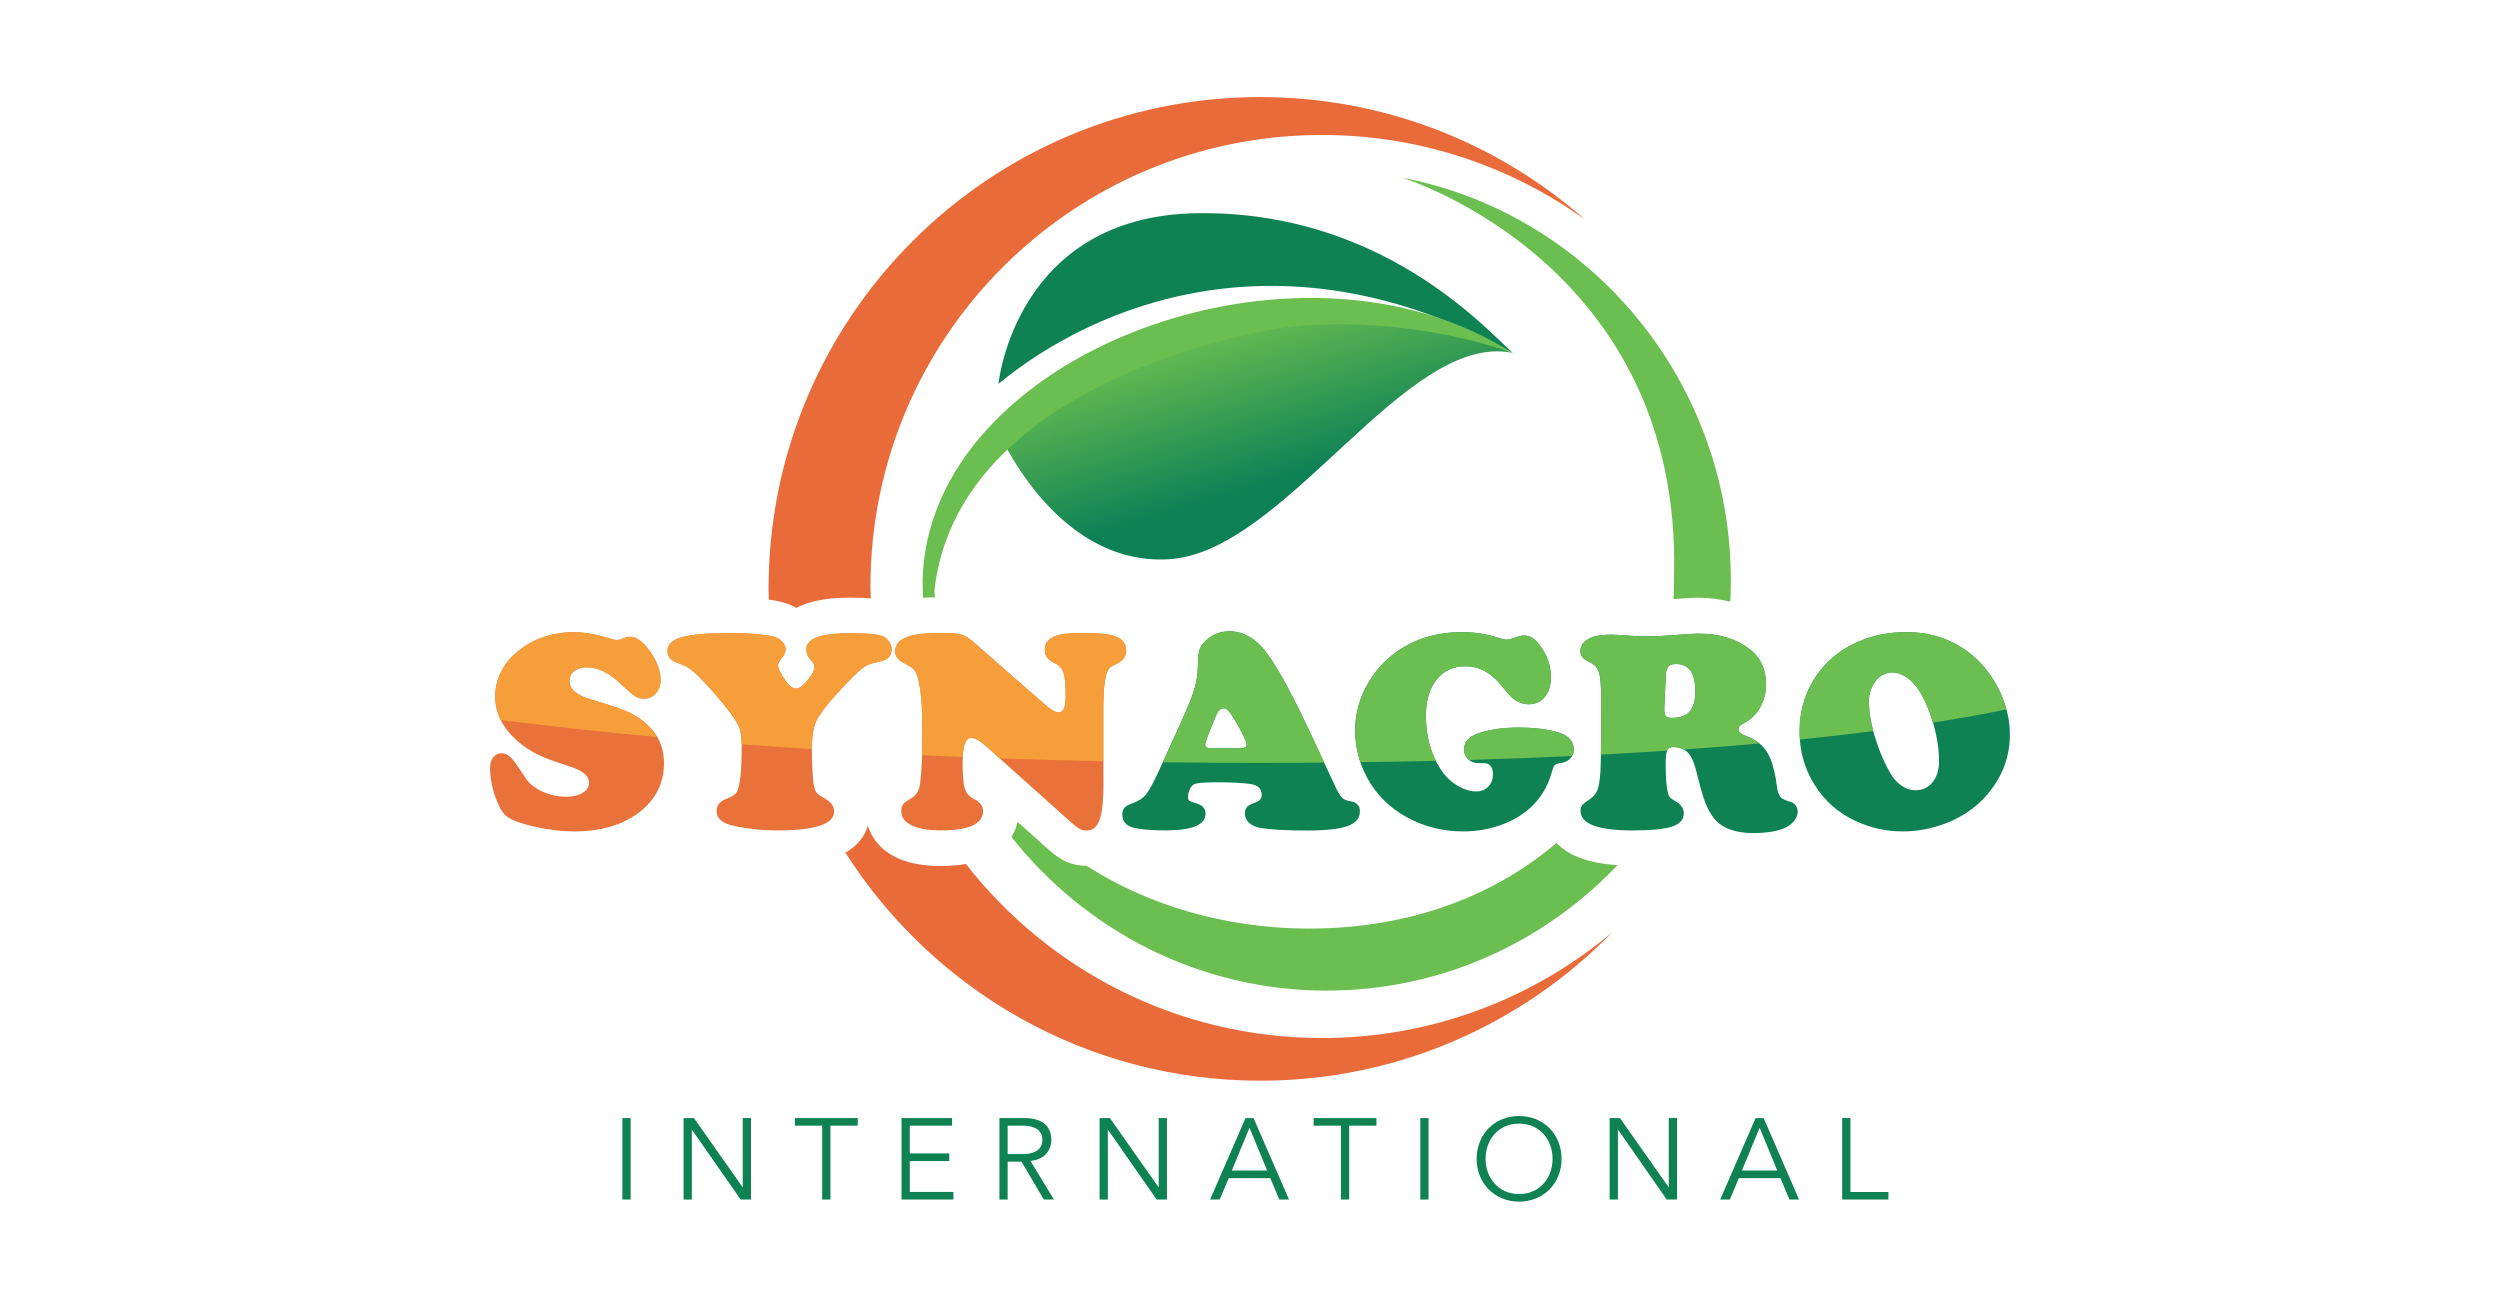
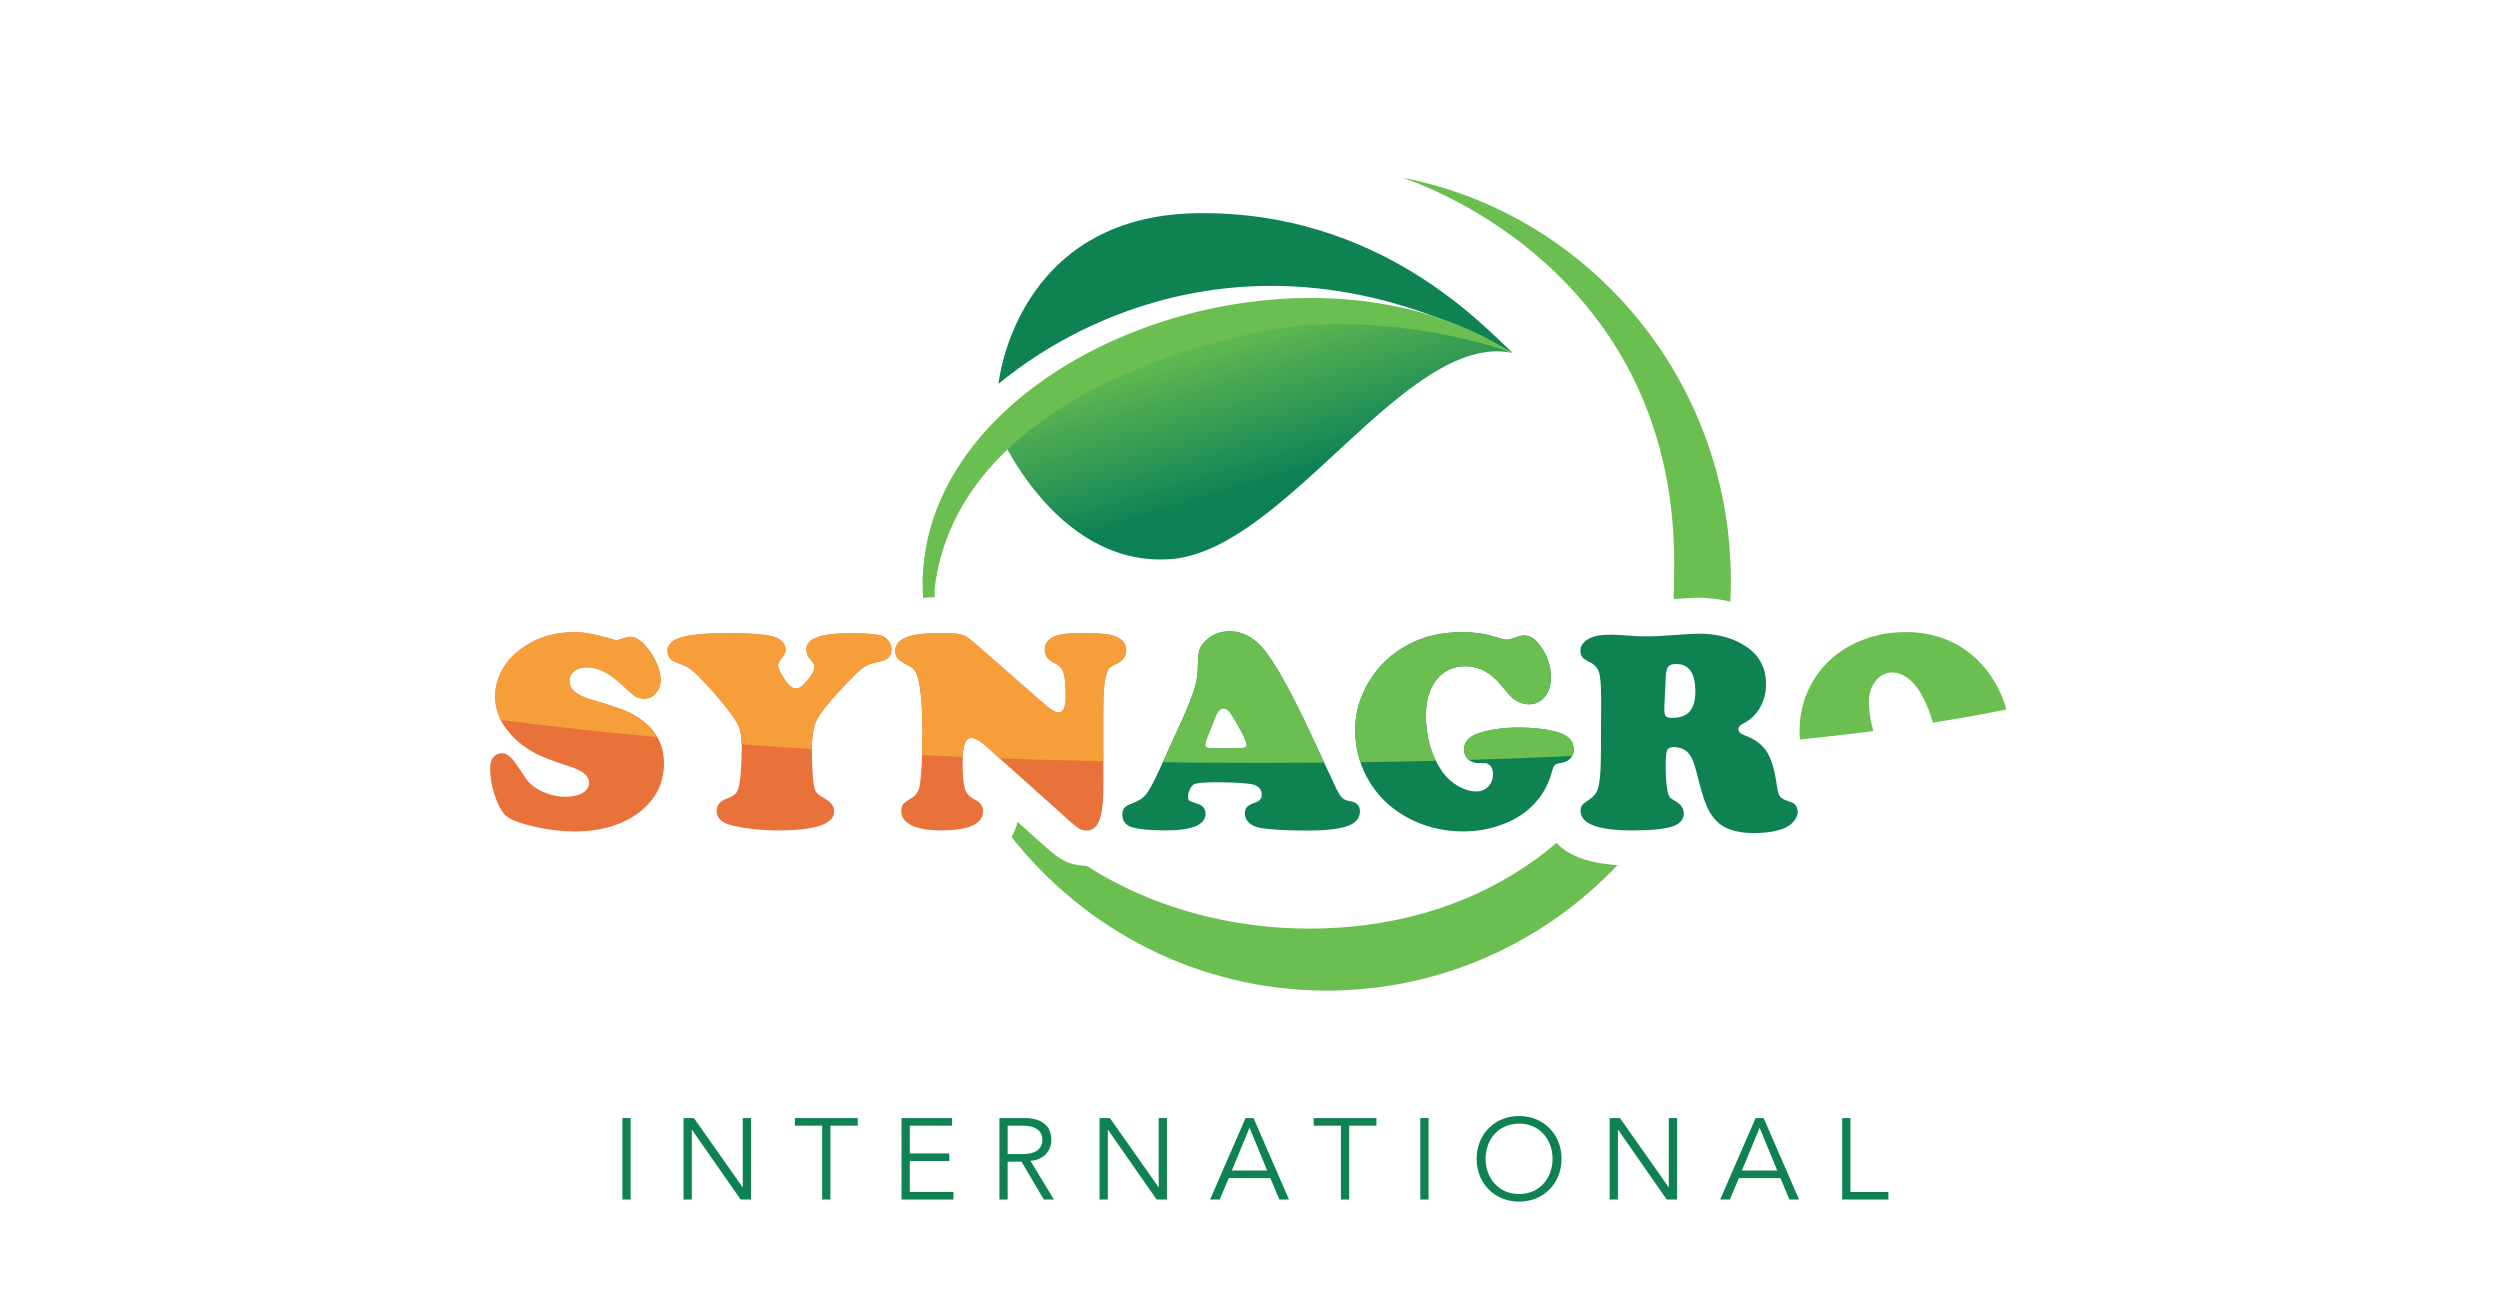
<svg xmlns="http://www.w3.org/2000/svg" xml:space="preserve" width="135.802mm" height="70.547mm" version="1.1" style="shape-rendering:geometricPrecision; text-rendering:geometricPrecision; image-rendering:optimizeQuality; fill-rule:evenodd; clip-rule:evenodd" viewBox="0 0 3394.93 1763.6">
  <defs>
    <style type="text/css">
   
    .fil0 {fill:none}
    .fil6 {fill:#F59E3A;fill-rule:nonzero}
    .fil4 {fill:#E96B3A;fill-rule:nonzero}
    .fil5 {fill:#E87239;fill-rule:nonzero}
    .fil3 {fill:#6BBE50;fill-rule:nonzero}
    .fil1 {fill:#0F8254;fill-rule:nonzero}
    .fil2 {fill:url(#id0)}
   
  </style>
    <linearGradient id="id0" gradientUnits="userSpaceOnUse" x1="1788.04" y1="863.54" x2="1618.5" y2="302.72">
      <stop offset="0" style="stop-opacity:1; stop-color:#0D8156" />
      <stop offset="0.369" style="stop-opacity:1; stop-color:#0D8156" />
      <stop offset="0.749" style="stop-opacity:1; stop-color:#67BD50" />
      <stop offset="1" style="stop-opacity:1; stop-color:#67BD50" />
    </linearGradient>
  </defs>
  <g id="Layer_x0020_1">
    <rect class="fil0" x="-0" width="3394.93" height="1763.6" />
    <g id="Synagro.cdr">
      <path class="fil1" d="M856.4 1518.3l-11.22 0 0 110.66 11.22 0 0 -110.66zm85.97 0l-14.11 0 0 110.66 11.23 0 0 -94.67 0.29 0 66.02 94.67 14.03 0 0 -110.66 -11.22 0 0 93.75 -0.29 0 -65.95 -93.75zm185.31 10.31l37.09 0 0 -10.31 -85.33 0 0 10.31 37.02 0 0 100.34 11.22 0 0 -100.34zm107.8 47.95l53.64 0 0 -10.31 -53.64 0 0 -37.64 57.37 0 0 -10.31 -68.6 0 0 110.66 70.49 0 0 -10.32 -59.26 0 0 -42.07zm132.9 0.93l18.79 0 30.31 51.46 13.76 0 -31.92 -52.5c18.16,-1.61 28.31,-13.29 28.31,-28.59 0,-19.89 -13.92,-29.57 -36.39,-29.57l-34.04 0 0 110.66 11.17 0 0 -51.46zm0 -48.88l20 0c20.24,0 27.11,8.59 27.11,19.25 0,10.59 -6.87,19.36 -27.11,19.36l-20 0 0 -38.61zm138.86 -10.31l-14.03 0 0 110.66 11.22 0 0 -94.67 0.29 0 65.96 94.67 14.03 0 0 -110.66 -11.22 0 0 93.75 -0.3 0 -65.95 -93.75zm161.32 81.6l56.56 0 12.13 29.06 13.19 0 -48.15 -110.66 -10.88 0 -48.14 110.66 13.06 0 12.22 -29.06zm28.25 -68.49l23.94 58.12 -47.95 0 24.01 -58.12zm135.35 -2.79l37.02 0 0 -10.31 -85.27 0 0 10.31 37.02 0 0 100.34 11.22 0 0 -100.34zm107.8 -10.31l-11.23 0 0 110.66 11.23 0 0 -110.66zm180.58 55.3c0,-33.58 -24.69,-58.11 -57.66,-58.11 -32.94,0 -57.65,24.53 -57.65,58.11 0,33.64 24.71,58.17 57.65,58.17 32.97,0 57.66,-24.53 57.66,-58.17zm-12.2 0c0,25.5 -16.96,47.86 -45.46,47.86 -28.43,0 -45.5,-22.35 -45.5,-47.86 0,-25.45 17.07,-47.79 45.5,-47.79 28.5,0 45.46,22.34 45.46,47.79zm91.57 -55.3l-14.04 0 0 110.66 11.23 0 0 -94.67 0.34 0 65.97 94.67 14.03 0 0 -110.66 -11.28 0 0 93.75 -0.28 0 -65.97 -93.75zm161.38 81.6l56.56 0 12.15 29.06 13.13 0 -48.13 -110.66 -10.95 0 -48.08 110.66 13.12 0 12.2 -29.06zm28.26 -68.49l23.9 58.12 -47.97 0 24.07 -58.12zm123.31 -13.11l-11.22 0 0 110.66 62.8 0 0 -10.32 -51.58 0 0 -100.34z" />
      <path class="fil1" d="M1355.88 521.26c0,0 22.51,-228.5 270.38,-231.76 247.79,-3.2 389.46,154.5 428.03,189.91 -312.16,-173.82 -569.63,-64.41 -698.4,41.85z" />
      <path class="fil2" d="M1747.76 413.23l-0.76 0 -0.76 0 -0.75 0c-15.43,0.09 -30.6,0.91 -45.52,2.42 -71.34,7.39 -288.55,78.67 -347.41,163.6 0,0 77.31,189.87 235.08,180.18 157.72,-9.7 320.75,-309.3 465.57,-280.35 -73.7,-29.74 -193.52,-65.85 -305.45,-65.85z" />
      <path class="fil3" d="M2349.7 817.07c0.48,-9.5 0.75,-19.07 0.75,-28.65 0,-272.15 -192.43,-498.68 -446.71,-547.21 0,0 382.3,115.92 369.47,543.95 0.11,9.52 -0.11,18.97 -0.57,28.38 1.48,-0.13 2.86,-0.18 4.4,-0.36 13.98,-1.02 23.15,-1.48 29.22,-1.48 15.48,0 29.81,2.06 43.44,5.37zm-296.44 -338c-289.69,-186.65 -793.94,0.36 -800.4,309.35 0,7.86 0.27,15.53 0.63,23.33 4.74,-0.28 9.91,-0.57 16.03,-0.63 -0.16,-3.31 -0.45,-6.53 -0.56,-9.8 31.62,-277.88 426.6,-353.3 495.65,-358.86 161.14,-12.9 288.65,36.62 288.65,36.62zm-679.66 657.61c100.57,127.1 254.9,208.53 428.07,208.53 155.14,0 295.08,-65.39 394.91,-170.38 -43.44,-2.81 -68.76,-14.85 -82.8,-30.19 -72.38,61.71 -166.83,103.1 -278.35,113.64 -126.48,12.02 -256.39,-16.05 -359.88,-82.59 -12.44,0 -23.85,-3.04 -34.1,-8.88 -6.14,-3.61 -12.85,-8.82 -22.47,-17.48l-37.25 -33.35c-1.38,6.48 -3.89,13.64 -8.13,20.69z" />
-       <path class="fil4" d="M1795.25 183.28c133.3,0 256.57,42.71 357.14,114.96 -117.6,-103.56 -271.81,-166.41 -440.86,-166.41 -368.83,0 -667.87,299.01 -667.87,667.85 0,4.94 0.29,9.75 0.35,14.62 4.51,0.57 8.76,1.25 12.66,2.11 8.93,1.67 17.18,4.76 24.64,9.06 15.98,-8.32 39.03,-13.87 72.09,-13.87 11.47,0 20.97,0.29 29.07,0.8 -0.11,-5.26 -0.41,-10.59 -0.41,-15.92 0,-338.68 274.5,-613.2 613.19,-613.2zm-647.24 974.62c118.52,186.08 326.49,309.64 563.51,309.64 187.44,0 356.73,-77.31 478.06,-201.66 -106.65,89.62 -244.14,143.72 -394.34,143.72 -196.51,0 -371.28,-92.55 -483.56,-236.33 -9.86,1.72 -20.92,2.74 -33.71,2.74 -24.64,0 -44.53,-3.78 -60.74,-11.45 -19.48,-9.29 -33.13,-24.82 -38.79,-43.28 -4.42,15.6 -14.78,27.68 -30.44,36.62z" />
      <path class="fil5" d="M780.44 858.43c13.13,0 30.2,3.27 51.41,9.75 2.57,0.75 4.63,1.09 6.13,1.09 1.26,0 5.1,-1.09 11.46,-3.44 2,-0.75 4.18,-1.13 6.46,-1.13 8.48,0 17.48,6.75 27,20.22 9.45,13.47 14.15,26.3 14.15,38.51 0,7.1 -2.11,13.06 -6.42,17.93 -4.23,4.92 -9.38,7.39 -15.46,7.39 -5.1,0 -9.23,-1.02 -12.44,-3.09 -3.15,-2.01 -10.13,-8.02 -20.97,-18.06 -15.18,-14.21 -30.2,-21.38 -44.93,-21.38 -7.1,0 -12.83,1.72 -17.07,5.17 -4.24,3.44 -6.37,7.91 -6.37,13.51 0,11.13 9.7,19.38 29.18,25 26.25,7.73 43.1,13.4 50.49,16.96 32.38,15.69 48.61,38.91 48.61,69.51 0,27.05 -11.06,49.17 -33.14,66.36 -22.7,17.48 -52.2,26.3 -88.65,26.3 -16.28,0 -33.42,-1.95 -51.46,-5.83 -18.05,-3.9 -31.06,-8.43 -39.02,-13.58 -6.14,-4.08 -11.64,-12.97 -16.5,-26.66 -4.93,-13.64 -7.34,-26.98 -7.34,-39.88 0,-6.25 1.27,-10.95 3.79,-14.1 3.2,-4.13 7.16,-6.14 12.03,-6.14 4.75,0 9.45,2.53 13.92,7.46 2.63,2.81 8.94,11.74 18.86,26.88 4.69,7.1 12.15,12.95 22.4,17.71 10.2,4.63 20.81,7.05 31.7,7.05 9.38,0 17.02,-1.72 22.85,-5.21 5.91,-3.51 8.77,-8.02 8.77,-13.46 0,-5.1 -2.29,-9.47 -6.87,-13.13 -4.53,-3.74 -11.97,-7.11 -22.24,-10.27 -18.23,-5.78 -32.04,-11 -41.6,-15.76 -9.52,-4.76 -18.4,-10.77 -26.66,-18 -20.04,-17.75 -30.09,-37.99 -30.09,-60.58 0,-11.22 2.58,-22.11 7.8,-32.72 5.21,-10.61 12.56,-19.77 22.06,-27.5 21.38,-17.93 47.4,-26.89 78.17,-26.89z" />
      <path class="fil5" d="M990.06 859.78c24.92,0 43.9,1.25 57.02,3.95 5.89,1.2 10.72,3.44 14.37,6.77 3.55,3.38 5.39,7.21 5.39,11.57 0,3.26 -1.38,6.64 -4.17,10.02 -4.07,5.28 -6.07,9 -6.07,11.29 0,4.53 3.61,11.87 10.82,21.96 4.71,6.47 9.18,9.62 13.35,9.62 2.65,0 5.21,-0.91 7.79,-2.92 2.52,-1.88 5.85,-5.49 9.91,-10.54 4.98,-6.24 7.45,-11.17 7.45,-14.9 0,-2.29 -0.29,-3.95 -0.9,-5.1 -0.52,-1.15 -2.65,-3.9 -6.19,-8.25 -2.54,-2.86 -3.78,-6.82 -3.78,-11.74 0,-14.33 19.43,-21.56 58.33,-21.56 21.95,0 36.23,1.04 42.87,3.1 4.17,1.2 7.61,3.61 10.36,7.16 2.76,3.61 4.13,7.44 4.13,11.45 0,5.28 -1.59,9.18 -4.81,11.81 -3.15,2.7 -8.65,4.69 -16.57,6.08 -7.21,1.43 -13.51,4.19 -18.84,8.32 -5.33,4.12 -15.07,13.81 -29.33,29.05 -17.32,18.68 -28.09,32.44 -32.28,41.26 -4.29,8.88 -6.42,22.01 -6.42,39.54 0,14.8 0.59,28.43 1.72,41.03 0.63,7.68 1.84,13.08 3.61,16.05 1.72,2.97 5.46,5.9 11.06,8.82 9.23,4.87 13.87,10.95 13.87,18.18 0,17.24 -25.5,25.89 -76.56,25.89 -20.97,0 -40.81,-2 -59.49,-6.12 -15.71,-3.38 -23.6,-10.2 -23.6,-20.36 0,-7.89 4.8,-13.51 14.48,-16.96 7.23,-2.58 11.74,-5.78 13.53,-9.75 4.06,-8.75 6.07,-29.45 6.07,-62.12 0,-10.13 -0.97,-18.04 -3.03,-23.71 -2.06,-5.67 -6.48,-13.01 -13.35,-22.01 -14.32,-18.68 -29.18,-35.48 -44.41,-50.49 -6.54,-6.53 -12.96,-10.88 -19.04,-13.18 -8.64,-3.15 -13.81,-5.5 -15.65,-7.05 -3.54,-3.04 -5.33,-7.11 -5.33,-12.21 0,-8.48 6.42,-14.6 19.27,-18.32 12.84,-3.78 34.33,-5.62 64.41,-5.62z" />
      <path class="fil5" d="M1323.16 872.92l94.9 83.04c8.89,7.8 15.3,11.58 19.25,11.58 6.6,0 9.92,-7 9.92,-21.09 0,-16 -0.97,-27 -2.87,-32.78 -1.88,-5.85 -5.96,-10.27 -12.04,-13.19 -4.92,-2.4 -8.47,-4.92 -10.47,-7.67 -2.01,-2.69 -3.04,-6.3 -3.04,-10.61 0,-10.66 7.33,-17.54 21.95,-20.58 5.96,-1.25 16.33,-1.88 31.24,-1.88 19.14,0 32.43,1.15 39.82,3.44 11.69,3.54 17.54,10.32 17.54,20.23 0,8.19 -4.76,14.44 -14.33,18.68 -3.78,1.61 -6.41,3.04 -7.79,4.3 -1.36,1.25 -2.58,3.27 -3.6,5.78 -3.44,8.37 -5.22,24.19 -5.33,47.63l0 62.12c0,9.5 0.05,22.51 0.16,39.02 0.13,22.4 -1.2,38.52 -4,48.43 -3.4,12.38 -9.64,18.45 -18.7,18.45 -3.88,0 -7.28,-0.8 -10.14,-2.47 -2.86,-1.59 -7.61,-5.38 -14.21,-11.4l-113.02 -101.2c-7.84,-7.16 -14.37,-10.66 -19.65,-10.66 -7.67,0 -11.57,10.72 -11.57,32.15 0,17.71 0.97,29.81 2.92,36.23 1.95,6.53 6.01,11.29 12.09,14.33 8.54,4.17 12.78,9.68 12.78,16.39 0,17.64 -18.97,26.46 -56.97,26.46 -17.14,0 -30.49,-2.22 -39.88,-6.76 -9.52,-4.47 -14.21,-10.88 -14.21,-19.13 0,-4.35 0.86,-7.57 2.63,-9.75 1.78,-2.11 5.78,-5.03 12.03,-8.71 5.96,-3.6 9.57,-9.86 10.83,-18.91 2.18,-16.39 3.26,-39.95 3.26,-70.73 0,-32.77 -1.94,-56.61 -5.73,-71.62 -1.42,-5.44 -3.2,-9.52 -5.33,-12.15 -2.17,-2.69 -5.73,-5.21 -10.72,-7.62 -5.67,-2.87 -9.68,-5.57 -11.86,-8.25 -2.24,-2.65 -3.33,-5.85 -3.33,-9.7 0,-12.2 10.43,-19.82 31.42,-23.03 7.1,-1.02 19.59,-1.54 37.36,-1.54 10.13,0 17.53,0.8 22.17,2.4 4.65,1.54 10.14,5.16 16.5,10.77z" />
      <path class="fil1" d="M1777.94 992.19l36 77.19c3.45,7.1 6.31,11.81 8.55,13.98 2.34,2.23 5.78,3.72 10.47,4.47 9.18,1.38 13.76,6.01 13.76,13.92 0,9.29 -5.55,15.93 -16.73,19.99 -11.24,4.08 -29.51,6.08 -54.9,6.08 -28.7,0 -50.03,-1.14 -63.84,-3.61 -6.35,-1.14 -11.4,-3.44 -15.12,-6.87 -3.79,-3.56 -5.63,-7.73 -5.63,-12.72 0,-3.78 0.97,-6.77 2.93,-8.83 2,-2.11 5.62,-4.06 10.95,-5.85 6.01,-2 9,-5.49 9,-10.32 0,-8.48 -5.17,-13.52 -15.48,-15.01 -11.06,-1.54 -26.59,-2.29 -46.64,-2.29 -16.9,0 -27.06,0.97 -30.32,2.99 -2.07,1.31 -3.83,3.6 -5.33,6.87 -1.55,3.31 -2.3,6.53 -2.3,9.5 0,2.87 0.52,4.71 1.61,5.5 1.09,0.81 4.58,2.18 10.54,4.08 7.8,2.29 11.63,6.87 11.63,13.74 0,15.08 -18.04,22.65 -54.27,22.65 -20.57,0 -35.69,-1.38 -45.33,-4.19 -8.93,-2.69 -13.42,-8.48 -13.42,-17.53 0,-3.96 1.04,-7 2.99,-9.11 1.95,-2.17 5.51,-4.12 10.59,-5.91 8.2,-2.97 14.51,-7.03 18.75,-12.31 4.24,-5.28 10.31,-16.5 18.23,-33.8l26.86 -58.92c9.93,-21.54 16.5,-37.77 19.9,-48.48 3.38,-10.78 5.1,-21.26 5.21,-31.53 0.11,-10.95 0.86,-18.5 2.06,-22.8 1.2,-4.24 3.88,-8.42 8.07,-12.43 8.77,-8.88 19.95,-13.35 33.53,-13.35 12.83,0 25.1,4.92 36.8,15.01 16.26,13.69 39.82,53.7 70.87,119.89zm-132.6 24.01l37.31 0c6.87,0 10.32,-1.48 10.32,-4.58 0,-4.12 -4.82,-14.5 -14.32,-30.88 -4.31,-7.46 -7.62,-12.51 -9.91,-15.03 -2.24,-2.57 -4.65,-3.78 -7.23,-3.78 -4.58,0 -8.37,4.19 -11.4,12.73 -0.52,1.14 -2.36,5.6 -5.56,13.58 -5.33,12.88 -8.03,20.68 -8.03,23.19 0,3.22 2.92,4.76 8.82,4.76z" />
      <path class="fil1" d="M1985.28 858.43c16.67,0 32.32,2.29 47.11,7 6.57,2.17 11.06,3.26 13.47,3.26 2.58,0 7.91,-1.49 16.05,-4.35 2.68,-0.92 5.38,-1.38 8.19,-1.38 7.1,0 13.92,4.17 20.34,12.6 10.5,13.47 15.65,28.2 15.65,44.19 0,10.95 -2.68,19.77 -8.25,26.48 -5.49,6.75 -12.84,10.14 -21.83,10.14 -7.33,0 -14.6,-2.7 -21.72,-8.03 -2.11,-1.66 -7.39,-7.55 -15.81,-17.87 -13.98,-17.21 -30.04,-25.73 -48.26,-25.73 -16.5,0 -29.63,6.01 -39.31,18.05 -9.73,12.09 -14.56,28.36 -14.56,48.83 0,30.36 7.74,56.16 23.21,77.54 5.85,7.78 12.83,13.92 20.97,18.56 8.14,4.63 16.22,6.99 24.19,6.99 6.65,0 12.04,-2.23 16.33,-6.6 4.23,-4.4 6.36,-10.02 6.36,-16.9 0,-6.07 -1.78,-10.38 -5.33,-12.9 -1.38,-1.04 -2.69,-1.66 -3.96,-1.88 -1.14,-0.13 -4.81,-0.24 -10.93,-0.24 -5.39,0 -9.97,-1.77 -13.59,-5.22 -3.6,-3.49 -5.44,-7.96 -5.44,-13.29 0,-10.49 7,-18 20.97,-22.4 15.37,-4.87 33.14,-7.28 53.14,-7.28 21.49,0 39.54,2.22 54.14,6.64 13.88,4.29 20.76,12.15 20.76,23.44 0,4.58 -1.56,8.59 -4.76,11.91 -3.15,3.4 -7.34,5.39 -12.33,6.03 -4.52,0.63 -7.39,1.61 -8.71,2.92 -1.38,1.31 -2.7,4.58 -4.13,9.79 -5.44,20.23 -16.1,37.14 -31.97,50.72 -10.95,9.29 -24.14,16.5 -39.56,21.72 -15.47,5.21 -31.69,7.85 -48.7,7.85 -27.86,0 -53.36,-6.46 -76.63,-19.25 -23.89,-13.13 -42.01,-31.35 -54.5,-54.91 -10.36,-19.59 -15.58,-40.68 -15.58,-63.48 0,-22.99 6.19,-44.82 18.68,-65.52 13.17,-22.22 31.69,-39.42 55.41,-51.51 20.69,-10.61 44.37,-15.94 70.89,-15.94z" />
      <path class="fil1" d="M2273.21 1014.46c-4.81,0 -7.91,1.5 -9.23,4.42 -1.38,2.92 -2.02,9.68 -2.02,20.4 0,16.1 1.04,28.71 3.04,37.7 0.63,2.58 1.61,4.52 2.88,5.9 1.25,1.43 3.72,3.1 7.21,5.1 7.68,4.24 11.47,9.74 11.47,16.62 0,8.43 -5.27,14.32 -15.87,17.88 -10.61,3.45 -28.61,5.22 -53.87,5.22 -46.99,0 -70.5,-8.93 -70.5,-26.71 0,-3.04 0.7,-5.51 2.07,-7.34 1.44,-1.84 4.59,-4.4 9.58,-7.73 5.55,-3.67 9.34,-8.02 11.34,-13.01 1.88,-5.03 3.33,-13.74 4.06,-26.07 0.64,-9 0.93,-41.31 0.93,-96.96 0,-17.64 -0.86,-29.68 -2.63,-35.98 -1.79,-6.37 -5.62,-11.01 -11.47,-13.94 -5.56,-2.68 -9.34,-5.09 -11.22,-7.33 -1.9,-2.24 -2.88,-5.16 -2.88,-8.66 0,-4.69 1.79,-8.82 5.44,-12.31 3.62,-3.49 8.66,-6.07 15.14,-7.73 5.49,-1.38 13.01,-2.06 22.52,-2.06 4.12,0 14.66,0.68 31.4,1.88 3.22,0.29 8.21,0.4 15.07,0.4 11.4,0 26.71,-0.81 45.73,-2.29 12.1,-0.92 20.51,-1.38 25.34,-1.38 27.21,0 49.68,6.59 67.5,19.65 16,11.81 24.01,28.2 24.01,49.17 0,11.68 -2.86,22.29 -8.37,31.92 -5.6,9.57 -13.28,16.78 -23.08,21.61 -4.08,2 -6.14,4.47 -6.14,7.21 0,3.72 3.15,6.71 9.34,8.93 13.35,4.87 23.16,12.22 29.35,21.96 6.24,9.8 10.71,24.81 13.4,44.98 1.09,8.43 2.74,13.87 4.92,16.33 2.12,2.47 7.16,4.87 15.07,7.16 2.41,0.7 4.42,2.36 6.07,4.82 1.61,2.52 2.47,5.21 2.47,8.25 0,3.95 -1.54,7.9 -4.58,11.91 -3.03,4.01 -7,7.16 -11.81,9.47 -10.72,4.92 -25.28,7.44 -43.84,7.44 -24.76,0 -42.46,-6.53 -53.12,-19.65 -4.87,-5.78 -8.93,-13.17 -12.33,-22.06 -3.38,-8.93 -7.32,-22.76 -11.9,-41.55 -2.93,-12.08 -6.6,-20.57 -11.13,-25.5 -4.52,-4.98 -11,-7.67 -19.36,-8.07zm-11.06 -97.14l-2.06 44.36 0 1.72c0,4.52 0.63,7.62 2,9.16 1.33,1.54 3.96,2.29 8.09,2.29 11.18,0 19.31,-2.86 24.42,-8.7 5.04,-5.74 7.62,-14.96 7.62,-27.68 0,-24.53 -8.71,-36.79 -26.14,-36.79 -4.92,0 -8.48,1.15 -10.48,3.44 -2.01,2.29 -3.15,6.3 -3.44,12.2z" />
-       <path class="fil1" d="M2588.56 858.43c32.67,0 61.15,9.29 85.56,27.97 16.5,12.83 29.97,29.52 40.24,49.92 10.02,20.39 15.01,40.63 15.01,61.03 0,29.91 -9.91,56.73 -29.68,80.4 -16.8,20.11 -38.74,34.5 -65.74,43.27 -16.67,5.33 -33.4,8.01 -50.15,8.01 -22,0 -43.03,-4.58 -63.1,-13.74 -24.23,-11.06 -43.21,-27.74 -56.96,-50.15 -13.35,-21.61 -20,-45.39 -20,-71.46 0,-30.2 8.59,-56.91 25.73,-80 15.24,-20.63 35.76,-35.71 61.53,-45.32 17.25,-6.66 36.46,-9.93 57.54,-9.93zm-18.11 54.68c-10.66,0 -19.07,4.76 -25.32,14.26 -4.81,7.11 -7.21,15.59 -7.21,25.39 0,14.33 2.86,31.01 8.75,49.81 5.85,18.91 13.19,35.57 22.08,50.24 3.95,6.19 8.82,11.13 14.61,14.8 5.8,3.72 11.63,5.55 17.59,5.55 9.68,0 17.48,-3.6 23.39,-10.83 5.9,-7.27 8.82,-16.73 8.82,-28.59 0,-15.37 -2.47,-31.99 -7.46,-49.81 -4.92,-17.71 -11.33,-32.94 -19.2,-45.5 -4.8,-7.73 -10.43,-13.87 -16.78,-18.28 -6.36,-4.46 -12.78,-6.77 -19.26,-7.05z" />
      <path class="fil6" d="M890.7 941.38c4.24,-4.87 6.37,-10.83 6.37,-17.95 0,-12.25 -4.76,-25.03 -14.22,-38.5 -9.45,-13.46 -18.4,-20.24 -26.93,-20.24 -2.29,0 -4.48,0.4 -6.48,1.15 -6.36,2.29 -10.14,3.38 -11.4,3.38 -1.54,0 -3.55,-0.34 -6.13,-1.09 -21.2,-6.53 -38.34,-9.68 -51.45,-9.68 -30.71,0 -56.79,8.93 -78.17,26.82 -9.51,7.73 -16.86,16.91 -22.08,27.57 -5.21,10.59 -7.78,21.49 -7.78,32.67 0,11.4 2.57,22.11 7.62,32.26 61.33,7.8 132.2,15.75 212.38,23.21 -7.98,-13.76 -20.97,-25.16 -39.38,-34.17 -7.39,-3.56 -24.17,-9.16 -50.49,-16.96 -19.43,-5.56 -29.16,-13.92 -29.16,-24.94 0,-5.62 2.11,-10.14 6.42,-13.51 4.24,-3.44 9.91,-5.16 17.01,-5.16 14.8,0 29.75,7.16 45,21.31 10.84,10.09 17.76,16.11 20.97,18.11 3.15,2.06 7.28,3.04 12.38,3.04 6.07,0 11.29,-2.4 15.53,-7.33z" />
      <path class="fil6" d="M1205.93 893.47c3.15,-2.69 4.74,-6.59 4.74,-11.81 0,-4.06 -1.36,-7.91 -4.13,-11.4 -2.74,-3.56 -6.19,-6.01 -10.36,-7.21 -6.64,-2.06 -20.92,-3.1 -42.87,-3.1 -38.86,0 -58.29,7.16 -58.29,21.54 0,4.93 1.2,8.88 3.79,11.81 3.56,4.3 5.62,7 6.19,8.2 0.57,1.14 0.86,2.81 0.86,5.1 0,3.72 -2.47,8.71 -7.46,14.9 -4.06,5.1 -7.32,8.59 -9.91,10.61 -2.52,1.93 -5.1,2.97 -7.79,2.97 -4.18,0 -8.59,-3.26 -13.35,-9.75 -7.21,-10.02 -10.82,-17.36 -10.82,-21.94 0,-2.29 2,-6.07 6.07,-11.18 2.79,-3.49 4.24,-6.87 4.24,-10.2 0,-4.24 -1.84,-8.14 -5.46,-11.45 -3.65,-3.44 -8.42,-5.62 -14.38,-6.82 -13.12,-2.58 -32.1,-4.01 -57.02,-4.01 -30.09,0 -51.53,1.88 -64.41,5.67 -12.85,3.72 -19.27,9.91 -19.27,18.34 0,5.1 1.83,9.18 5.39,12.26 1.72,1.49 6.98,3.83 15.58,7.05 6.14,2.24 12.45,6.64 19.09,13.13 15.25,14.96 30.04,31.81 44.37,50.49 6.87,9.05 11.29,16.32 13.4,21.99 1.9,5.28 2.76,12.78 2.92,22.01 30.61,2.35 62.53,4.53 95.36,6.64 0.06,-17.3 2.17,-30.36 6.41,-39.13 4.19,-8.82 15.02,-22.58 32.28,-41.21 14.26,-15.3 24.01,-24.99 29.34,-29.11 5.37,-4.06 11.63,-6.87 18.84,-8.3 7.91,-1.38 13.42,-3.38 16.63,-6.08z" />
      <path class="fil6" d="M1529.27 883.4c0,-9.93 -5.83,-16.68 -17.52,-20.24 -7.39,-2.29 -20.7,-3.43 -39.84,-3.43 -14.85,0 -25.28,0.68 -31.24,1.88 -14.6,3.1 -21.95,9.97 -21.95,20.63 0,4.35 1.04,7.79 3.1,10.54 2,2.74 5.49,5.33 10.48,7.73 6.07,2.99 10.08,7.27 11.99,13.12 1.88,5.91 2.86,16.73 2.86,32.85 0,14.03 -3.33,21.13 -9.91,21.13 -3.9,0 -10.39,-3.95 -19.27,-11.63l-94.9 -83.16c-6.35,-5.49 -11.86,-9.16 -16.44,-10.7 -4.64,-1.61 -12.04,-2.4 -22.24,-2.4 -17.75,0 -30.24,0.57 -37.29,1.48 -21.04,3.22 -31.46,10.9 -31.46,23.16 0,3.77 1.09,7.03 3.31,9.68 2.24,2.63 6.19,5.37 11.87,8.19 4.99,2.4 8.53,4.94 10.71,7.62 2.17,2.69 3.96,6.71 5.33,12.21 3.85,15.01 5.73,38.9 5.73,71.64 0,11.79 -0.23,22.22 -0.5,31.86 18.1,0.91 36.66,1.72 55.3,2.4 0.8,-16.91 4.47,-25.89 11.34,-25.89 5.22,0 11.76,3.61 19.61,10.66l19.14 17.19c45.39,1.54 92.26,2.87 140.8,3.83 -0.06,-4.35 -0.06,-8.37 -0.06,-11.86l0 -62.12c0.11,-23.33 1.9,-39.31 5.33,-47.61 0.97,-2.58 2.24,-4.42 3.67,-5.73 1.38,-1.27 3.96,-2.76 7.73,-4.42 9.58,-4.13 14.33,-10.36 14.33,-18.62z" />
      <path class="fil3" d="M1798.22 1035.61l-20.28 -43.44c-31,-66.18 -54.62,-106.13 -70.89,-119.88 -11.63,-9.98 -23.9,-15.01 -36.73,-15.01 -13.58,0 -24.82,4.47 -33.58,13.29 -4.19,4.08 -6.88,8.32 -8.09,12.49 -1.2,4.3 -1.88,11.87 -2,22.82 -0.11,10.25 -1.9,20.79 -5.22,31.52 -3.38,10.77 -10.04,26.93 -19.95,48.48l-22.47 49.23c42.58,0.5 86.02,0.86 130.9,0.86 30.2,0 59.54,-0.11 88.3,-0.36zm-105.21 -23.94c0,3.04 -3.44,4.53 -10.32,4.53l-37.36 0c-5.85,0 -8.77,-1.56 -8.77,-4.76 0,-2.53 2.69,-10.31 8.02,-23.21 3.2,-7.91 4.99,-12.44 5.51,-13.53 3.03,-8.59 6.87,-12.83 11.45,-12.83 2.51,0 4.94,1.26 7.22,3.78 2.3,2.58 5.56,7.62 9.91,15.12 9.57,16.39 14.33,26.66 14.33,30.9z" />
      <path class="fil3" d="M2134.56 1026.66c1.54,-2.58 2.58,-5.39 2.58,-8.54 0,-11.34 -6.89,-19.14 -20.76,-23.49 -14.6,-4.47 -32.65,-6.64 -54.09,-6.64 -20.04,0 -37.81,2.4 -53.18,7.27 -13.97,4.4 -20.97,11.92 -20.97,22.47 0,5.37 1.84,9.79 5.44,13.24 0.47,0.45 1.04,0.57 1.5,0.98 48.99,-1.45 95.47,-3.15 139.49,-5.28zm-36.8 -80.39c5.62,-6.77 8.3,-15.59 8.3,-26.48 0,-16.05 -5.15,-30.72 -15.58,-44.25 -6.48,-8.36 -13.31,-12.54 -20.41,-12.54 -2.81,0 -5.5,0.39 -8.19,1.32 -8.14,2.92 -13.42,4.35 -16,4.35 -2.4,0 -6.94,-1.04 -13.58,-3.22 -14.67,-4.69 -30.38,-7.05 -47,-7.05 -26.57,0 -50.19,5.34 -70.94,16 -23.72,12.08 -42.24,29.27 -55.41,51.46 -12.49,20.74 -18.68,42.58 -18.68,65.55 0,15.25 2.57,29.74 7.21,43.62 35.14,-0.45 69.51,-1.02 102.47,-1.83 -9.06,-17.87 -13.64,-38.45 -13.64,-61.6 0,-20.4 4.82,-36.73 14.56,-48.77 9.68,-12.04 22.87,-18.11 39.31,-18.11 18.22,0 34.28,8.54 48.26,25.73 8.37,10.32 13.63,16.21 15.81,17.94 7.12,5.33 14.39,7.96 21.72,7.96 9.06,0 16.27,-3.31 21.78,-10.07z" />
-       <path class="fil3" d="M2389.86 961.24c5.62,-9.63 8.36,-20.29 8.36,-31.98 0,-20.91 -8,-37.3 -24.01,-49.11 -17.75,-13.13 -40.29,-19.66 -67.45,-19.66 -4.81,0 -13.29,0.45 -25.39,1.38 -19.02,1.48 -34.26,2.29 -45.66,2.29 -6.89,0 -11.88,-0.11 -15.08,-0.41 -16.73,-1.32 -27.27,-1.88 -31.46,-1.88 -9.52,0 -17.02,0.61 -22.47,2.06 -6.46,1.66 -11.51,4.24 -15.12,7.73 -3.61,3.49 -5.44,7.55 -5.44,12.26 0,3.54 0.91,6.47 2.81,8.71 1.94,2.24 5.72,4.65 11.29,7.34 5.83,2.86 9.68,7.55 11.4,13.92 1.82,6.3 2.68,18.34 2.68,35.98 0,33.42 -0.11,58.22 -0.34,74.79 31.17,-1.61 61.21,-3.38 89.8,-5.28 0.11,-0.16 0.11,-0.39 0.23,-0.5 1.33,-2.92 4.35,-4.42 9.17,-4.42 5.03,0.23 9.11,1.54 12.72,3.33 36.39,-2.53 70.78,-5.21 103.09,-8.2 -5.21,-4.24 -11.45,-7.85 -18.96,-10.59 -6.25,-2.24 -9.34,-5.28 -9.34,-8.95 0,-2.75 2,-5.22 6.12,-7.21 9.75,-4.82 17.43,-12.04 23.04,-21.61zm-87.68 -22.76c0,12.67 -2.58,21.83 -7.62,27.68 -5.05,5.78 -13.24,8.66 -24.36,8.66 -4.06,0 -6.81,-0.7 -8.07,-2.29 -1.38,-1.49 -2.06,-4.6 -2.06,-9.11l0 -1.72 2.06 -44.41c0.29,-5.85 1.43,-9.86 3.49,-12.15 2.01,-2.35 5.5,-3.49 10.43,-3.49 17.43,0 26.13,12.31 26.13,36.84z" />
      <path class="fil3" d="M2724.58 963.42c-2.45,-9 -5.78,-18.05 -10.25,-27.05 -10.26,-20.52 -23.66,-37.07 -40.17,-49.97 -24.42,-18.63 -52.96,-28.02 -85.56,-28.02 -21.15,0 -40.29,3.38 -57.54,9.98 -25.85,9.61 -46.37,24.69 -61.6,45.32 -17.08,23.1 -25.73,49.81 -25.73,80 0,3.6 0.45,6.98 0.68,10.54 35.87,-3.72 68.94,-7.5 99.48,-11.47 -3.94,-14.83 -6,-28.18 -6,-40.06 0,-9.73 2.4,-18.21 7.21,-25.32 6.25,-9.5 14.73,-14.26 25.39,-14.26 6.48,0.23 12.9,2.58 19.2,7.05 6.42,4.4 11.92,10.54 16.8,18.28 7.44,11.86 13.52,26.25 18.34,42.87 38.5,-6.07 71.5,-12.1 99.76,-17.88z" />
    </g>
  </g>
</svg>